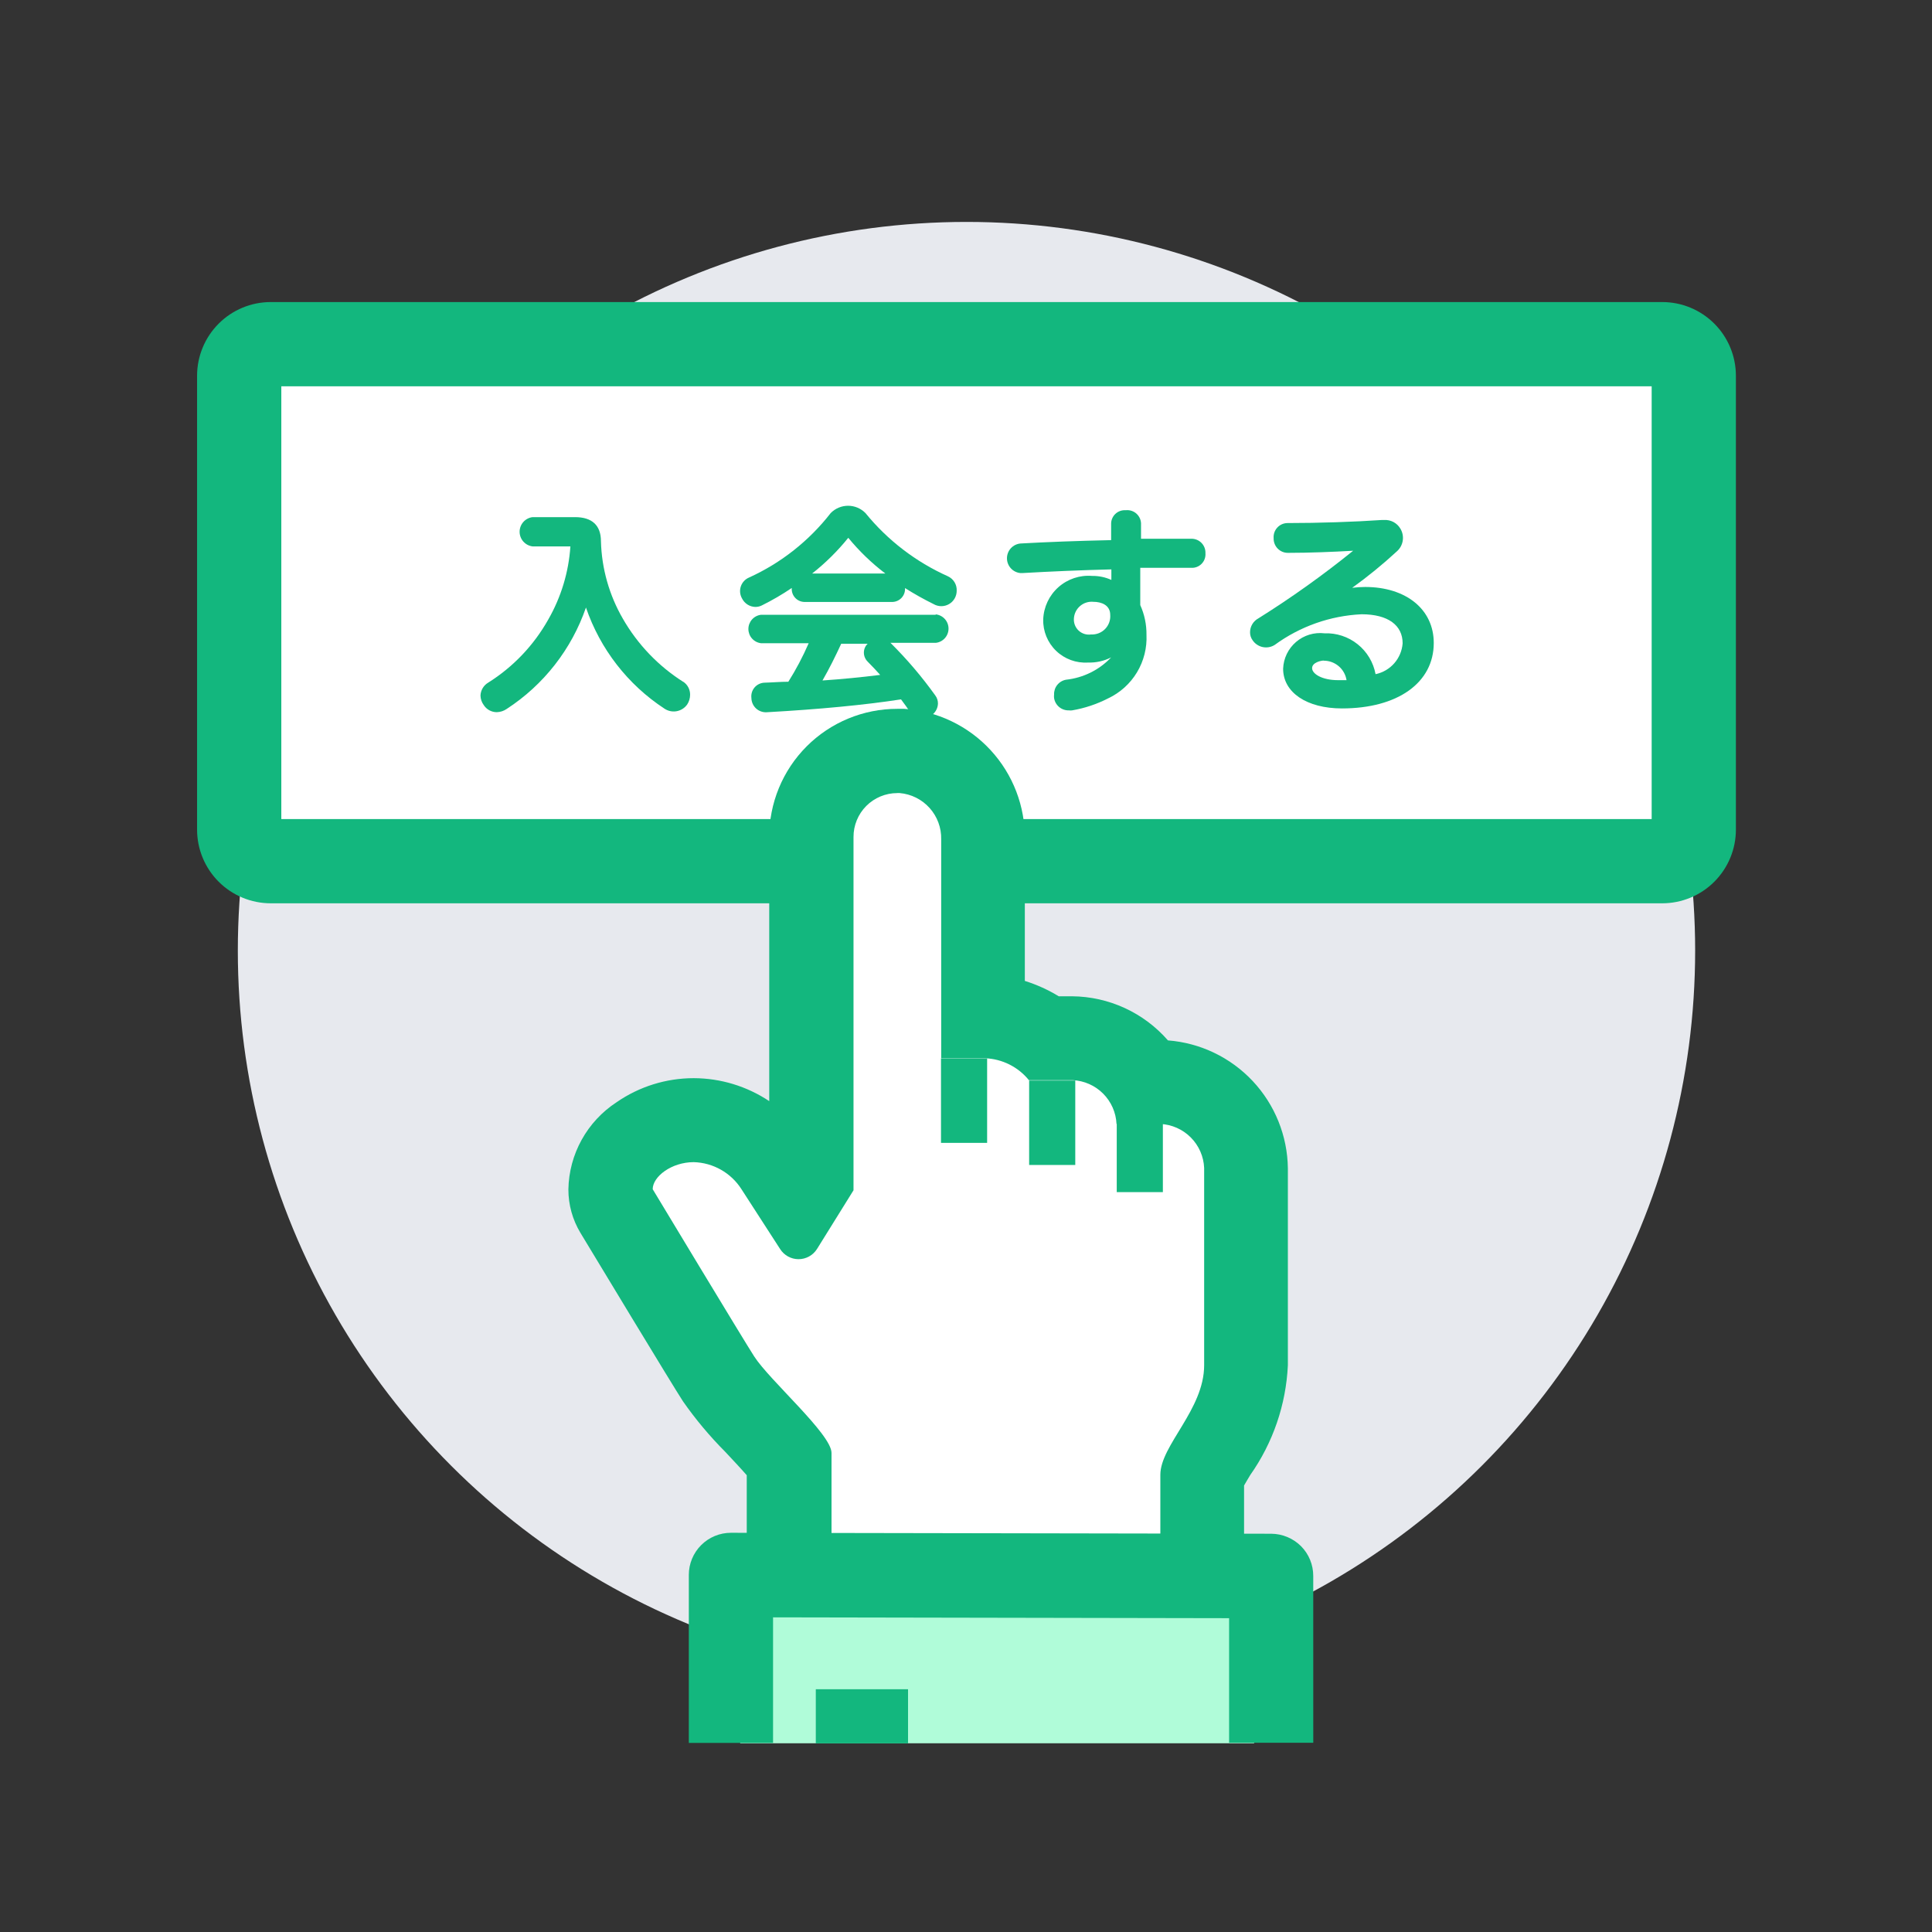
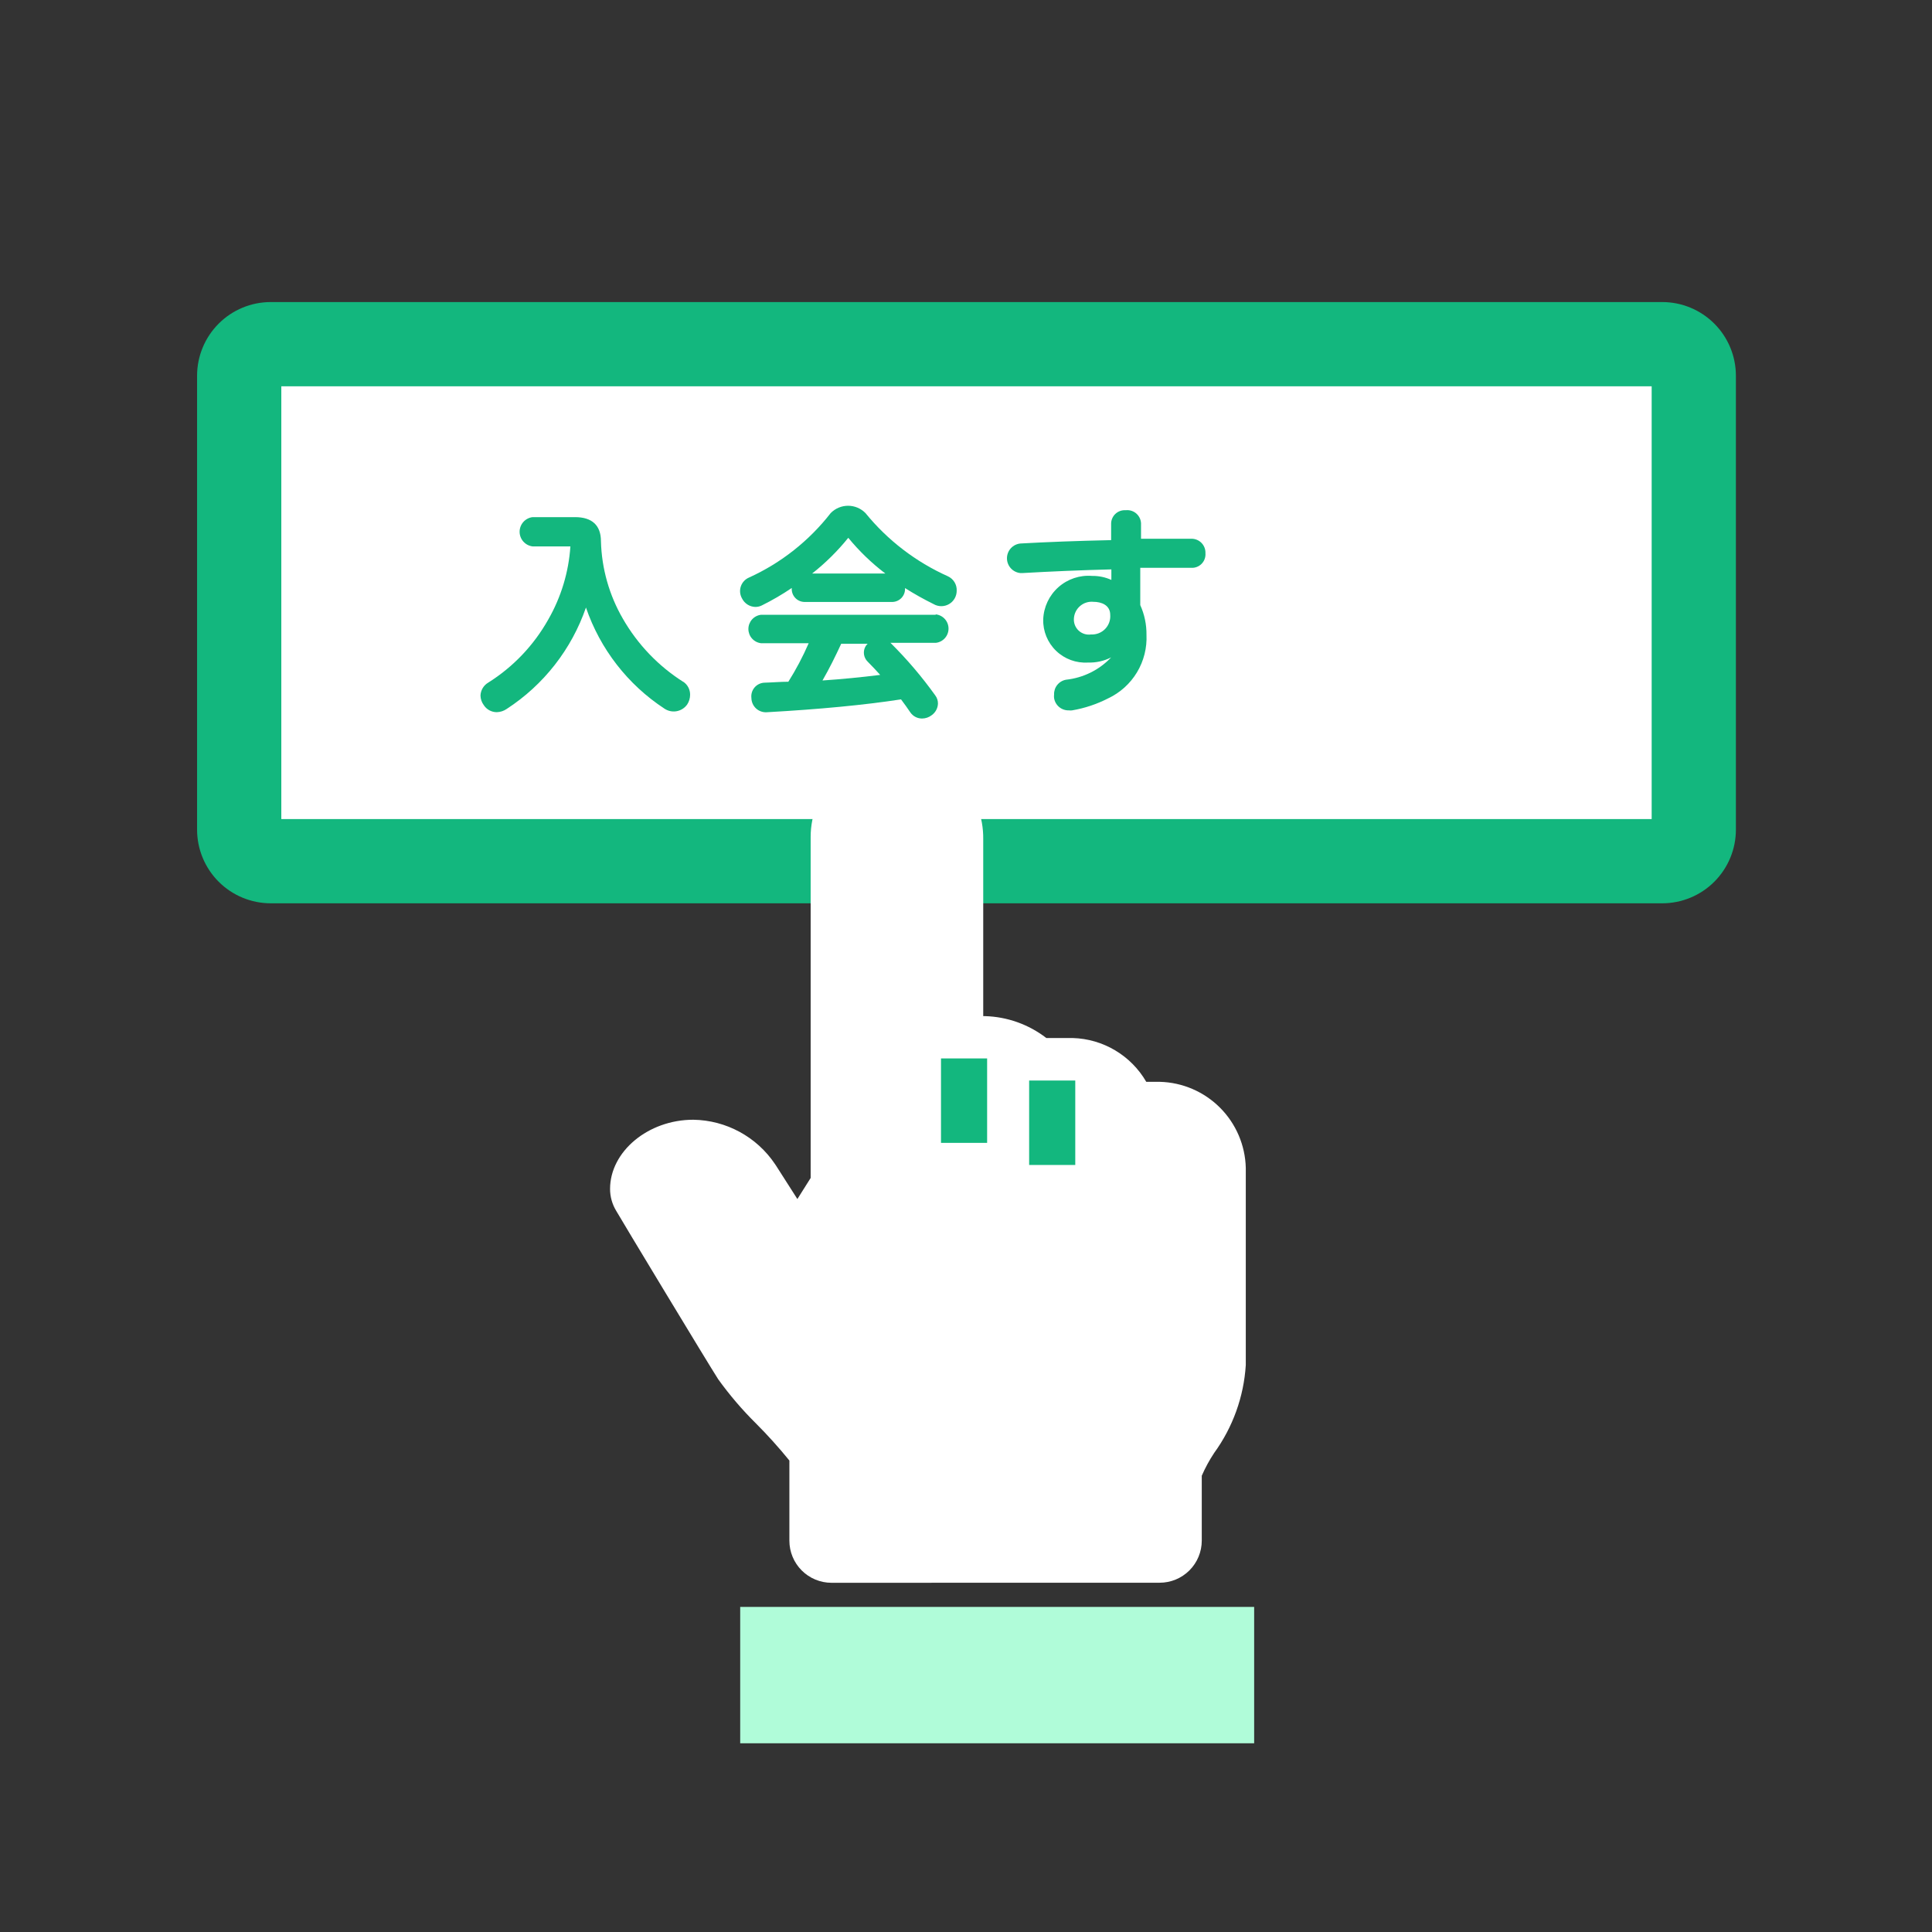
<svg xmlns="http://www.w3.org/2000/svg" id="icon14" width="120" height="120">
  <rect width="100%" height="100%" fill="#333333" stroke="none" />
  <defs>
    <clipPath id="clip-path-2">
      <path id="パス_14419" data-name="パス 14419" class="cls-1" d="M16.624-71.789H98.4a4.281 4.281 0 014.281 4.281v23.551a4.281 4.281 0 01-4.281 4.281H16.624a4.281 4.281 0 01-4.281-4.281v-23.551a4.281 4.281 0 014.281-4.281z" transform="translate(-12.343 71.789)" />
    </clipPath>
    <clipPath id="clip-path-9">
      <path id="パス_14433" data-name="パス 14433" class="cls-1" d="M42.24-2.415a2.616 2.616 0 01-2.616-2.616v-4.977a29.847 29.847 0 00-2.08-2.309 21.662 21.662 0 01-2.341-2.74c-.609-.943-6.109-10.053-6.338-10.465a2.616 2.616 0 01-.379-1.354c0-2.328 2.368-4.3 5.167-4.3a6.226 6.226 0 015.082 2.76l.078.118 1.308 2.047.824-1.308v-21.174a5.343 5.343 0 011.574-3.794 5.344 5.344 0 013.8-1.556h.288a5.422 5.422 0 015.057 5.483v10.988h.1a6.54 6.54 0 013.82 1.36h1.629a5.461 5.461 0 014.578 2.721h.844a5.481 5.481 0 015.337 5.343v12.25a10.4 10.4 0 01-1.962 5.455 9.157 9.157 0 00-.772 1.419v4.029a2.616 2.616 0 01-2.616 2.616z" transform="translate(-28.485 54.083)" />
    </clipPath>
    <clipPath id="clip-path-3">
      <path id="パス_14421" data-name="パス 14421" class="cls-1" d="M101.511-36.277H15.088a4.578 4.578 0 01-4.578-4.578v-28.189a4.578 4.578 0 014.578-4.578h86.423a4.578 4.578 0 014.578 4.578v28.188a4.578 4.578 0 01-4.578 4.579zm-85.769-5.232h85.115V-68.39H15.742z" transform="translate(-10.51 73.622)" />
    </clipPath>
    <clipPath id="clip-path-4">
      <path id="パス_14423" data-name="パス 14423" class="cls-1" d="M34.853-56.1a11.321 11.321 0 01-3.753-3.925 10.131 10.131 0 01-1.36-4.807c0-.994-.556-1.5-1.609-1.5h-2.637a.916.916 0 00-.806.909.916.916 0 00.806.909h2.348a10.523 10.523 0 01-1.373 4.539 10.961 10.961 0 01-3.734 3.924.975.975 0 00-.477.8 1.027 1.027 0 00.2.589.962.962 0 00.811.445 1.138 1.138 0 00.615-.2 12.3 12.3 0 004.925-6.3 12.243 12.243 0 004.873 6.279 1.027 1.027 0 001.413-.255 1.112 1.112 0 00.183-.6.961.961 0 00-.419-.811z" transform="translate(-22.257 66.33)" />
    </clipPath>
    <clipPath id="clip-path-5">
      <path id="パス_14425" data-name="パス 14425" class="cls-1" d="M45.538-62.075H34.7a.889.889 0 00-.782.883.889.889 0 00.782.883h2.963a17.913 17.913 0 01-1.263 2.393c-.491 0-.994.046-1.491.059a.85.85 0 00-.611.3.85.85 0 00-.193.653.9.9 0 00.285.644.9.9 0 00.663.239c3.27-.183 6.082-.451 8.345-.8.209.281.412.556.589.824a.877.877 0 00.719.366.988.988 0 00.6-.209.922.922 0 00.386-.713.818.818 0 00-.164-.51 25.505 25.505 0 00-2.786-3.27h2.825a.889.889 0 00.782-.883.889.889 0 00-.782-.883zm-4.212 2.91c.255.255.517.536.778.824a63.31 63.31 0 01-3.584.347c.438-.759.818-1.537 1.164-2.283h1.642a.759.759 0 00-.235.556.791.791 0 00.235.556z" transform="translate(-33.919 62.095)" />
    </clipPath>
    <clipPath id="clip-path-6">
      <path id="パス_14427" data-name="パス 14427" class="cls-1" d="M46.459-62.449a13.957 13.957 0 01-5.114-3.924 1.511 1.511 0 00-1.079-.453 1.511 1.511 0 00-1.079.453 13.519 13.519 0 01-5.062 4 .916.916 0 00-.52.553.916.916 0 00.076.755.948.948 0 00.824.523.9.9 0 00.4-.092 15.854 15.854 0 001.864-1.086.8.8 0 00.2.6.8.8 0 00.567.268h5.5a.8.8 0 00.565-.27.8.8 0 00.2-.593 19.154 19.154 0 001.772.994.955.955 0 00.959.005.955.955 0 00.48-.83.935.935 0 00-.549-.9zm-6.181-2.387a13.734 13.734 0 002.3 2.217h-4.543a14.134 14.134 0 002.243-2.217z" transform="translate(-33.555 66.827)" />
    </clipPath>
    <clipPath id="clip-path-7">
      <path id="パス_14429" data-name="パス 14429" class="cls-1" d="M56.645-64.858H53.5v-.87a.857.857 0 00-.267-.674.857.857 0 00-.688-.228.844.844 0 00-.647.236.844.844 0 00-.255.64v.981c-2.113.046-4.009.118-5.625.209a.922.922 0 00-.845.919.922.922 0 00.845.919h.1c1.746-.1 3.649-.183 5.54-.229v.654a2.786 2.786 0 00-1.19-.249 2.819 2.819 0 00-2.1.7 2.819 2.819 0 00-.943 2 2.616 2.616 0 00.8 1.953 2.616 2.616 0 001.981.728 2.963 2.963 0 001.439-.32 4.532 4.532 0 01-2.806 1.387.9.9 0 00-.739.922.884.884 0 000 .216.9.9 0 00.922.765.654.654 0 00.2 0 7.75 7.75 0 002.237-.746 4.153 4.153 0 002.38-3.955 4.362 4.362 0 00-.386-1.838v-2.315h3.159a.837.837 0 00.651-.248.837.837 0 00.238-.655.863.863 0 00-.236-.634.863.863 0 00-.62-.269zm-6.252 5.945a.935.935 0 01-.763-.236.935.935 0 01-.3-.739 1.105 1.105 0 01.381-.789 1.105 1.105 0 01.836-.264c.5 0 1.04.209 1.04.811a1.131 1.131 0 01-.319.878 1.131 1.131 0 01-.871.338z" transform="translate(-45.173 66.637)" />
    </clipPath>
    <clipPath id="clip-path-8">
-       <path id="パス_14431" data-name="パス 14431" class="cls-1" d="M62.9-62.046a6.645 6.645 0 00-.8.052 29.547 29.547 0 002.78-2.269 1.112 1.112 0 00.209-1.413 1.092 1.092 0 00-1.007-.53h-.15c-1.7.118-3.924.19-5.847.19a.87.87 0 00-.638.282.87.87 0 00-.226.66.883.883 0 00.254.646.883.883 0 00.642.263c1.308 0 2.786-.059 4.042-.131a59.791 59.791 0 01-5.886 4.2.981.981 0 00-.517.857.817.817 0 00.157.5 1.007 1.007 0 001.38.288 9.926 9.926 0 015.389-1.9c1.661 0 2.551.693 2.551 1.805a2.117 2.117 0 01-1.681 1.916 3.107 3.107 0 00-3.172-2.538 2.3 2.3 0 00-2.57 2.2c0 1.472 1.465 2.466 3.656 2.466 3.466 0 5.7-1.6 5.7-4.062.005-2.082-1.709-3.482-4.266-3.482zm-2.57 4.578a1.432 1.432 0 011.419 1.21h-.53c-.994 0-1.609-.392-1.609-.746s.556-.471.719-.471z" transform="translate(-55.752 66.208)" />
-     </clipPath>
+       </clipPath>
    <clipPath id="clip-path">
-       <path id="パス_14417" data-name="パス 14417" class="cls-1" d="M57.542 13.407A45.259 45.259 0 00102.8-31.851 45.259 45.259 0 0057.542-77.11a45.259 45.259 0 00-45.259 45.259 45.259 45.259 0 0045.259 45.258z" transform="translate(-12.283 77.11)" />
-     </clipPath>
+       </clipPath>
    <clipPath id="clip-path-10">
-       <path id="パス_14435" data-name="パス 14435" class="cls-1" d="M47.1-50.684h.15a2.819 2.819 0 012.577 2.871v13.6h2.721a3.682 3.682 0 012.727 1.36h2.721a2.858 2.858 0 012.721 2.721h2.723a2.858 2.858 0 012.72 2.732v12.25c0 2.76-2.721 4.977-2.721 6.808v4.094H43.015V-9.7c0-1.164-3.859-4.513-4.807-6-.6-.922-6.3-10.379-6.3-10.379 0-.778 1.158-1.681 2.551-1.681a3.636 3.636 0 012.963 1.681l2.4 3.715a1.354 1.354 0 001.145.631 1.354 1.354 0 001.145-.631l2.269-3.649v-21.938a2.721 2.721 0 01.792-1.932 2.721 2.721 0 011.928-.8zm0-5.232a7.946 7.946 0 00-5.63 2.332 7.946 7.946 0 00-2.323 5.634v16.4a8.5 8.5 0 00-4.689-1.426 8.417 8.417 0 00-4.787 1.491 6.606 6.606 0 00-3 5.422 5.229 5.229 0 00.752 2.7c.589.975 5.762 9.542 6.37 10.464a23.544 23.544 0 002.616 3.126c.379.406.929.988 1.341 1.458v4.068A5.232 5.232 0 0042.982.984h20.425a5.232 5.232 0 005.232-5.232v-3.428c.111-.2.268-.451.386-.654a12.878 12.878 0 002.335-6.815v-12.237a8.071 8.071 0 00-7.449-7.94 7.979 7.979 0 00-5.952-2.74h-.831a9.463 9.463 0 00-2.106-.955v-8.777a8.025 8.025 0 00-7.5-8.123z" transform="translate(-26.67 55.917)" />
-     </clipPath>
+       </clipPath>
    <clipPath id="clip-path-11">
      <path id="パス_14437" data-name="パス 14437" class="cls-1" d="M50.54-33.31h2.865v-5.245H50.54z" transform="translate(-50.54 38.555)" />
    </clipPath>
    <clipPath id="clip-path-12">
      <path id="パス_14439" data-name="パス 14439" class="cls-1" d="M46.727-34.492h2.865v-5.245h-2.865z" transform="translate(-46.727 39.738)" />
    </clipPath>
    <clipPath id="clip-path-13">
      <path id="パス_14441" data-name="パス 14441" class="cls-1" d="M42.891-35.455h2.865V-40.7h-2.865z" transform="translate(-42.891 40.7)" />
    </clipPath>
    <clipPath id="clip-path-14">
      <path id="パス_14443" data-name="パス 14443" class="cls-1" d="M34.15-8.356h31.923v-8.47H34.15z" transform="translate(-34.15 16.825)" />
    </clipPath>
    <clipPath id="clip-path-15">
      <path id="パス_14445" data-name="パス 14445" class="cls-1" d="M37.441-9.88h5.729v-3.362h-5.729z" transform="translate(-37.441 13.241)" />
    </clipPath>
    <clipPath id="clip-path-16">
-       <path id="パス_14447" data-name="パス 14447" class="cls-1" d="M70.7-7.011h-5.228v-7.737L37.146-14.8V-7h-5.232v-10.436a2.616 2.616 0 012.616-2.616l33.558.059a2.655 2.655 0 011.851.772 2.616 2.616 0 01.759 1.851z" transform="translate(-31.914 20.052)" />
-     </clipPath>
+       </clipPath>
    <style>.cls-1{fill:none}.cls-5{fill:#fff}.cls-7{fill:#13b77e}</style>
  </defs>
  <path id="長方形_10285" data-name="長方形 10285" class="cls-1" d="M0 0h120v120H0z" />
  <g id="グループ_26863" data-name="グループ 26863" transform="translate(1.731 90.894)">
    <g id="グループ_26847" data-name="グループ 26847" transform="translate(13.041 -77.11)" clip-path="url(#clip-path)">
      <path id="パス_14416" data-name="パス 14416" d="M11.283-78.11h93.371v93.371H11.283z" transform="translate(-12.71 76.683)" fill="#e7e9ee" />
    </g>
    <g id="グループ_26848" data-name="グループ 26848" transform="translate(13.126 -69.517)" clip-path="url(#clip-path-2)">
      <path id="パス_14418" data-name="パス 14418" class="cls-5" d="M11.343-72.789h93.194v34.967H11.343z" transform="translate(-12.77 71.362)" />
    </g>
    <g id="グループ_26849" data-name="グループ 26849" transform="translate(10.51 -72.133)" clip-path="url(#clip-path-3)">
      <path id="パス_14420" data-name="パス 14420" class="cls-7" d="M9.51-74.622h98.433v40.2H9.51z" transform="translate(-10.937 73.195)" />
    </g>
    <g id="グループ_26850" data-name="グループ 26850" transform="translate(28.112 -58.772)" clip-path="url(#clip-path-4)">
      <path id="パス_14422" data-name="パス 14422" class="cls-7" d="M21.257-67.33h15.875v15.057H21.257z" transform="translate(-22.684 65.903)" />
    </g>
    <g id="グループ_26851" data-name="グループ 26851" transform="translate(44.754 -52.729)" clip-path="url(#clip-path-5)">
      <path id="パス_14424" data-name="パス 14424" class="cls-7" d="M32.919-63.1H48.2v9.324H32.919z" transform="translate(-34.346 61.668)" />
    </g>
    <g id="グループ_26852" data-name="グループ 26852" transform="translate(44.234 -59.481)" clip-path="url(#clip-path-6)">
      <path id="パス_14426" data-name="パス 14426" class="cls-7" d="M32.529-67.827h16.362v9.135H32.529z" transform="translate(-33.992 66.4)" />
    </g>
    <g id="グループ_26853" data-name="グループ 26853" transform="translate(60.813 -59.21)" clip-path="url(#clip-path-7)">
      <path id="パス_14428" data-name="パス 14428" class="cls-7" d="M44.173-67.653h15.2v15.338h-15.2z" transform="translate(-45.6 66.203)" />
    </g>
    <g id="グループ_26854" data-name="グループ 26854" transform="translate(75.908 -58.598)" clip-path="url(#clip-path-8)">
      <path id="パス_14430" data-name="パス 14430" class="cls-7" d="M54.749-67.225h14.277v14.587H54.749z" transform="translate(-56.179 65.774)" />
    </g>
    <g id="グループ_26855" data-name="グループ 26855" transform="translate(36.16 -44.252)" clip-path="url(#clip-path-9)">
      <path id="パス_14432" data-name="パス 14432" class="cls-5" d="M27.485-55.089h42.344v54.53H27.485z" transform="translate(-28.912 53.654)" />
    </g>
    <g id="グループ_26856" data-name="グループ 26856" transform="translate(33.571 -46.868)" clip-path="url(#clip-path-10)">
      <path id="パス_14434" data-name="パス 14434" class="cls-7" d="M25.67-56.918h47.544V2.838H25.67z" transform="translate(-27.097 55.489)" />
    </g>
    <g id="グループ_26857" data-name="グループ 26857" transform="translate(67.632 -22.093)" clip-path="url(#clip-path-11)">
-       <path id="パス_14436" data-name="パス 14436" class="cls-7" d="M49.54-39.555h5.719v8.1H49.54z" transform="translate(-50.967 38.128)" />
+       <path id="パス_14436" data-name="パス 14436" class="cls-7" d="M49.54-39.555v8.1H49.54z" transform="translate(-50.967 38.128)" />
    </g>
    <g id="グループ_26858" data-name="グループ 26858" transform="translate(62.191 -23.781)" clip-path="url(#clip-path-12)">
      <path id="パス_14438" data-name="パス 14438" class="cls-7" d="M45.727-40.737h5.719v8.1h-5.719z" transform="translate(-47.154 39.311)" />
    </g>
    <g id="グループ_26859" data-name="グループ 26859" transform="translate(56.716 -25.154)" clip-path="url(#clip-path-13)">
      <path id="パス_14440" data-name="パス 14440" class="cls-7" d="M41.891-41.7h5.719v8.1h-5.719z" transform="translate(-43.318 40.273)" />
    </g>
    <g id="グループ_26860" data-name="グループ 26860" transform="translate(44.244 8.914)" clip-path="url(#clip-path-14)">
      <path id="パス_14442" data-name="パス 14442" d="M33.15-17.825h34.777V-6.5H33.15z" transform="translate(-34.577 16.398)" fill="#b0fcd9" />
    </g>
    <g id="グループ_26861" data-name="グループ 26861" transform="translate(48.94 14.028)" clip-path="url(#clip-path-15)">
-       <path id="パス_14444" data-name="パス 14444" class="cls-7" d="M36.441-14.241h8.583v6.216h-8.583z" transform="translate(-37.868 12.814)" />
-     </g>
+       </g>
    <g id="グループ_26862" data-name="グループ 26862" transform="translate(41.053 4.31)" clip-path="url(#clip-path-16)">
      <path id="パス_14446" data-name="パス 14446" class="cls-7" d="M30.914-21.052h41.644v15.9H30.914z" transform="translate(-32.341 19.625)" />
    </g>
  </g>
</svg>